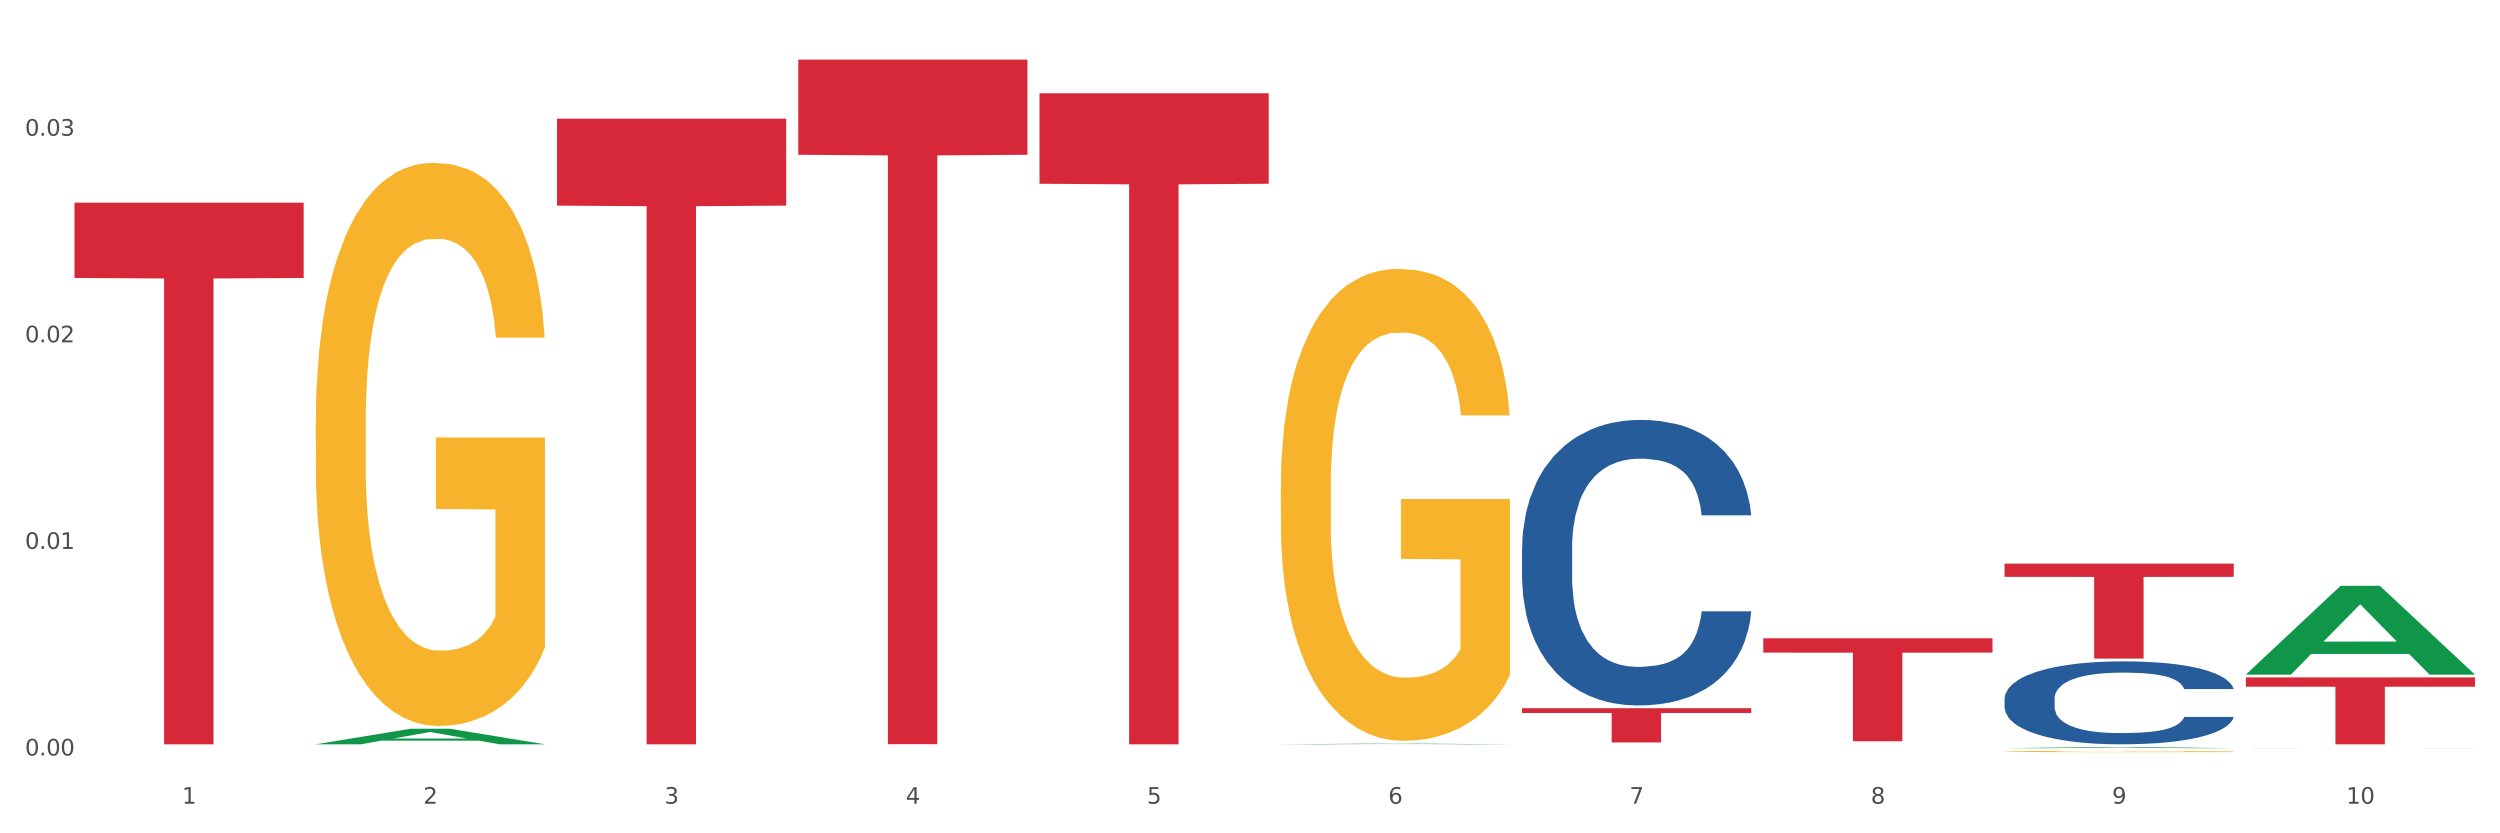
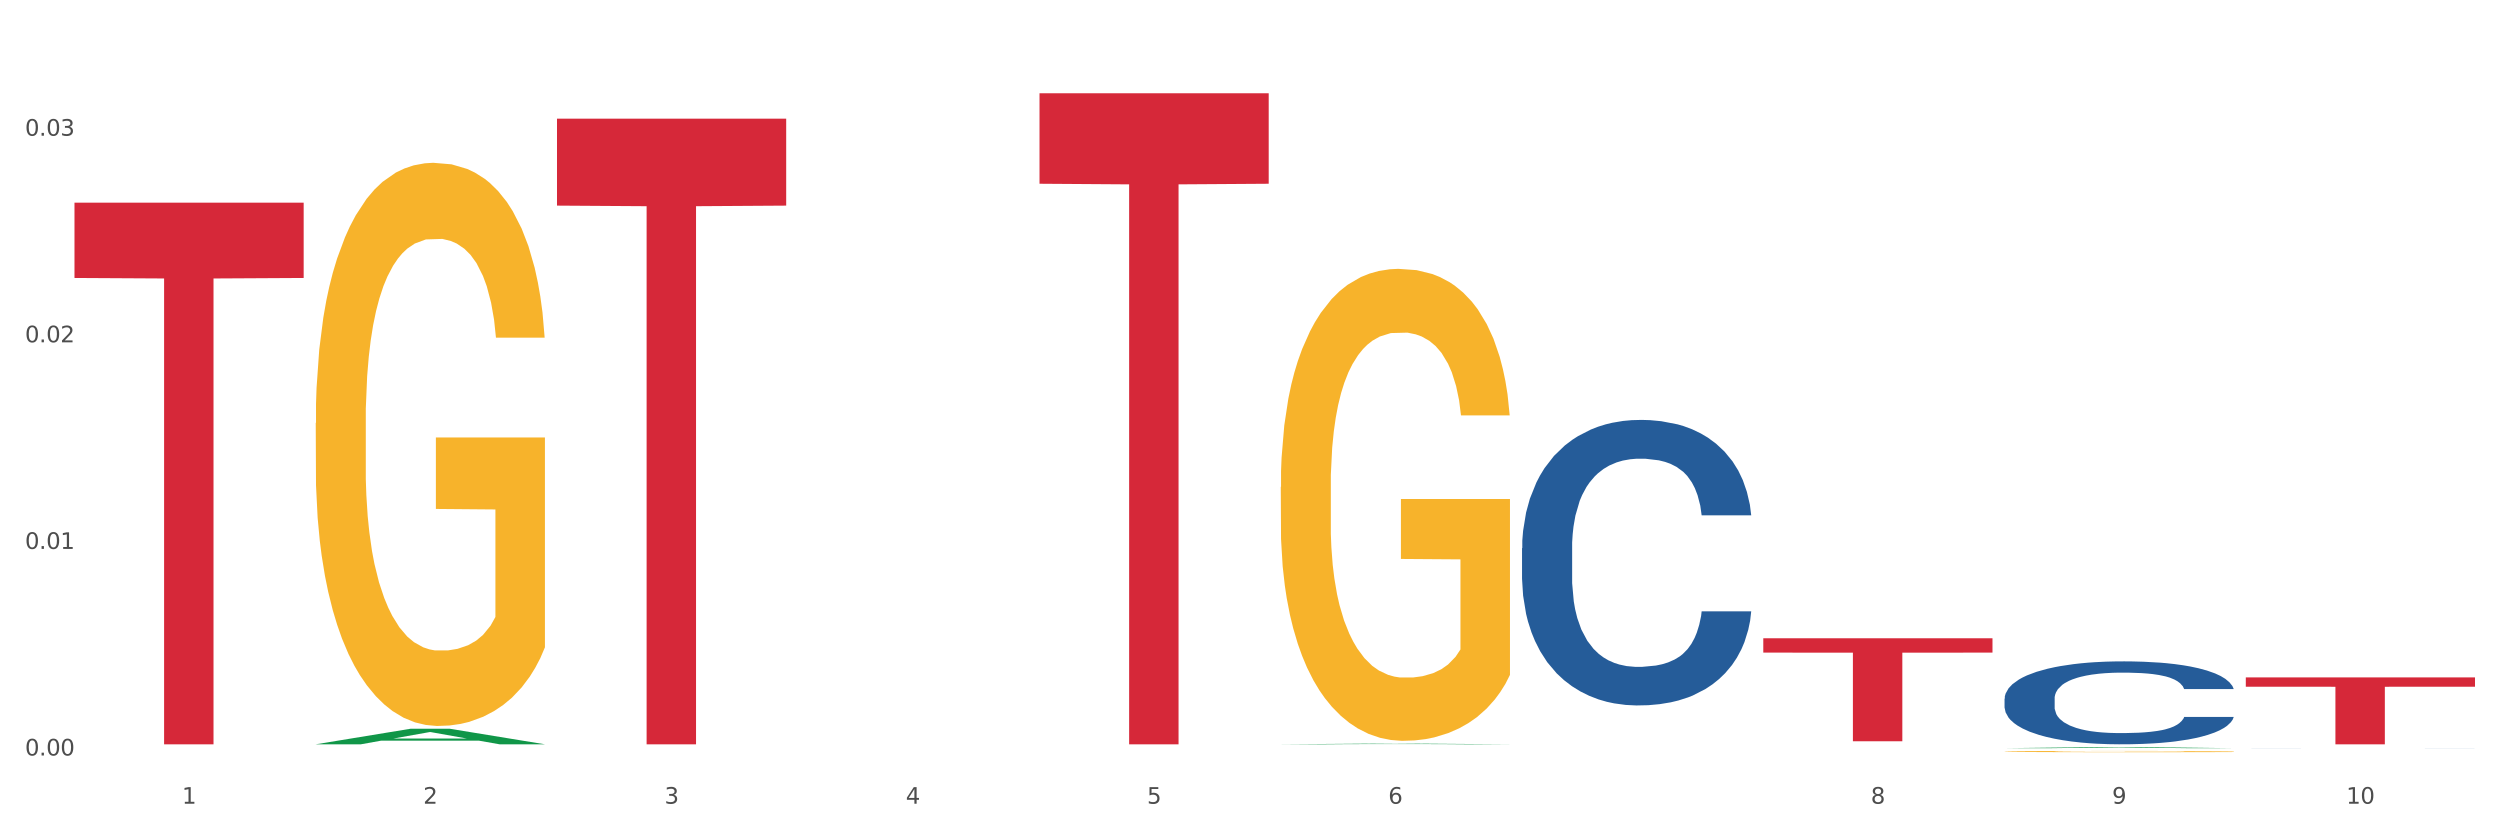
<svg xmlns="http://www.w3.org/2000/svg" xmlns:xlink="http://www.w3.org/1999/xlink" width="1080pt" height="360pt" viewBox="0 0 1080 360" version="1.1">
  <rect x="0" y="0" width="1080" height="360" fill="#333333" stroke="none" />
  <defs>
    <style type="text/css">*{stroke-linejoin: round; stroke-linecap: butt}</style>
  </defs>
  <g id="figure_1">
    <g id="patch_1">
      <path d="M 0 360  L 1080 360  L 1080 0  L 0 0  z " style="fill: #ffffff; stroke: #ffffff; stroke-linejoin: miter" />
    </g>
    <g id="axes_1">
      <g id="matplotlib.axis_1">
        <g id="xtick_1">
          <g id="text_1">
            <g style="fill: #4d4d4d" transform="translate(78.627 347.204) scale(0.096 -0.096)">
              <defs>
                <path id="DejaVuSans-31" d="M 794 531  L 1825 531  L 1825 4091  L 703 3866  L 703 4441  L 1819 4666  L 2450 4666  L 2450 531  L 3481 531  L 3481 0  L 794 0  L 794 531  z " transform="scale(0.016)" />
              </defs>
              <use xlink:href="#DejaVuSans-31" />
            </g>
          </g>
        </g>
        <g id="xtick_2">
          <g id="text_2">
            <g style="fill: #4d4d4d" transform="translate(182.851 347.204) scale(0.096 -0.096)">
              <defs>
                <path id="DejaVuSans-32" d="M 1228 531  L 3431 531  L 3431 0  L 469 0  L 469 531  Q 828 903 1448 1529  Q 2069 2156 2228 2338  Q 2531 2678 2651 2914  Q 2772 3150 2772 3378  Q 2772 3750 2511 3984  Q 2250 4219 1831 4219  Q 1534 4219 1204 4116  Q 875 4013 500 3803  L 500 4441  Q 881 4594 1212 4672  Q 1544 4750 1819 4750  Q 2544 4750 2975 4387  Q 3406 4025 3406 3419  Q 3406 3131 3298 2873  Q 3191 2616 2906 2266  Q 2828 2175 2409 1742  Q 1991 1309 1228 531  z " transform="scale(0.016)" />
              </defs>
              <use xlink:href="#DejaVuSans-32" />
            </g>
          </g>
        </g>
        <g id="xtick_3">
          <g id="text_3">
            <g style="fill: #4d4d4d" transform="translate(287.074 347.204) scale(0.096 -0.096)">
              <defs>
                <path id="DejaVuSans-33" d="M 2597 2516  Q 3050 2419 3304 2112  Q 3559 1806 3559 1356  Q 3559 666 3084 287  Q 2609 -91 1734 -91  Q 1441 -91 1130 -33  Q 819 25 488 141  L 488 750  Q 750 597 1062 519  Q 1375 441 1716 441  Q 2309 441 2620 675  Q 2931 909 2931 1356  Q 2931 1769 2642 2001  Q 2353 2234 1838 2234  L 1294 2234  L 1294 2753  L 1863 2753  Q 2328 2753 2575 2939  Q 2822 3125 2822 3475  Q 2822 3834 2567 4026  Q 2313 4219 1838 4219  Q 1578 4219 1281 4162  Q 984 4106 628 3988  L 628 4550  Q 988 4650 1302 4700  Q 1616 4750 1894 4750  Q 2613 4750 3031 4423  Q 3450 4097 3450 3541  Q 3450 3153 3228 2886  Q 3006 2619 2597 2516  z " transform="scale(0.016)" />
              </defs>
              <use xlink:href="#DejaVuSans-33" />
            </g>
          </g>
        </g>
        <g id="xtick_4">
          <g id="text_4">
            <g style="fill: #4d4d4d" transform="translate(391.298 347.204) scale(0.096 -0.096)">
              <defs>
                <path id="DejaVuSans-34" d="M 2419 4116  L 825 1625  L 2419 1625  L 2419 4116  z M 2253 4666  L 3047 4666  L 3047 1625  L 3713 1625  L 3713 1100  L 3047 1100  L 3047 0  L 2419 0  L 2419 1100  L 313 1100  L 313 1709  L 2253 4666  z " transform="scale(0.016)" />
              </defs>
              <use xlink:href="#DejaVuSans-34" />
            </g>
          </g>
        </g>
        <g id="xtick_5">
          <g id="text_5">
            <g style="fill: #4d4d4d" transform="translate(495.522 347.204) scale(0.096 -0.096)">
              <defs>
                <path id="DejaVuSans-35" d="M 691 4666  L 3169 4666  L 3169 4134  L 1269 4134  L 1269 2991  Q 1406 3038 1543 3061  Q 1681 3084 1819 3084  Q 2600 3084 3056 2656  Q 3513 2228 3513 1497  Q 3513 744 3044 326  Q 2575 -91 1722 -91  Q 1428 -91 1123 -41  Q 819 9 494 109  L 494 744  Q 775 591 1075 516  Q 1375 441 1709 441  Q 2250 441 2565 725  Q 2881 1009 2881 1497  Q 2881 1984 2565 2268  Q 2250 2553 1709 2553  Q 1456 2553 1204 2497  Q 953 2441 691 2322  L 691 4666  z " transform="scale(0.016)" />
              </defs>
              <use xlink:href="#DejaVuSans-35" />
            </g>
          </g>
        </g>
        <g id="xtick_6">
          <g id="text_6">
            <g style="fill: #4d4d4d" transform="translate(599.745 347.204) scale(0.096 -0.096)">
              <defs>
                <path id="DejaVuSans-36" d="M 2113 2584  Q 1688 2584 1439 2293  Q 1191 2003 1191 1497  Q 1191 994 1439 701  Q 1688 409 2113 409  Q 2538 409 2786 701  Q 3034 994 3034 1497  Q 3034 2003 2786 2293  Q 2538 2584 2113 2584  z M 3366 4563  L 3366 3988  Q 3128 4100 2886 4159  Q 2644 4219 2406 4219  Q 1781 4219 1451 3797  Q 1122 3375 1075 2522  Q 1259 2794 1537 2939  Q 1816 3084 2150 3084  Q 2853 3084 3261 2657  Q 3669 2231 3669 1497  Q 3669 778 3244 343  Q 2819 -91 2113 -91  Q 1303 -91 875 529  Q 447 1150 447 2328  Q 447 3434 972 4092  Q 1497 4750 2381 4750  Q 2619 4750 2861 4703  Q 3103 4656 3366 4563  z " transform="scale(0.016)" />
              </defs>
              <use xlink:href="#DejaVuSans-36" />
            </g>
          </g>
        </g>
        <g id="xtick_7">
          <g id="text_7">
            <g style="fill: #4d4d4d" transform="translate(703.969 347.204) scale(0.096 -0.096)">
              <defs>
-                 <path id="DejaVuSans-37" d="M 525 4666  L 3525 4666  L 3525 4397  L 1831 0  L 1172 0  L 2766 4134  L 525 4134  L 525 4666  z " transform="scale(0.016)" />
-               </defs>
+                 </defs>
              <use xlink:href="#DejaVuSans-37" />
            </g>
          </g>
        </g>
        <g id="xtick_8">
          <g id="text_8">
            <g style="fill: #4d4d4d" transform="translate(808.193 347.204) scale(0.096 -0.096)">
              <defs>
                <path id="DejaVuSans-38" d="M 2034 2216  Q 1584 2216 1326 1975  Q 1069 1734 1069 1313  Q 1069 891 1326 650  Q 1584 409 2034 409  Q 2484 409 2743 651  Q 3003 894 3003 1313  Q 3003 1734 2745 1975  Q 2488 2216 2034 2216  z M 1403 2484  Q 997 2584 770 2862  Q 544 3141 544 3541  Q 544 4100 942 4425  Q 1341 4750 2034 4750  Q 2731 4750 3128 4425  Q 3525 4100 3525 3541  Q 3525 3141 3298 2862  Q 3072 2584 2669 2484  Q 3125 2378 3379 2068  Q 3634 1759 3634 1313  Q 3634 634 3220 271  Q 2806 -91 2034 -91  Q 1263 -91 848 271  Q 434 634 434 1313  Q 434 1759 690 2068  Q 947 2378 1403 2484  z M 1172 3481  Q 1172 3119 1398 2916  Q 1625 2713 2034 2713  Q 2441 2713 2670 2916  Q 2900 3119 2900 3481  Q 2900 3844 2670 4047  Q 2441 4250 2034 4250  Q 1625 4250 1398 4047  Q 1172 3844 1172 3481  z " transform="scale(0.016)" />
              </defs>
              <use xlink:href="#DejaVuSans-38" />
            </g>
          </g>
        </g>
        <g id="xtick_9">
          <g id="text_9">
            <g style="fill: #4d4d4d" transform="translate(912.416 347.204) scale(0.096 -0.096)">
              <defs>
                <path id="DejaVuSans-39" d="M 703 97  L 703 672  Q 941 559 1184 500  Q 1428 441 1663 441  Q 2288 441 2617 861  Q 2947 1281 2994 2138  Q 2813 1869 2534 1725  Q 2256 1581 1919 1581  Q 1219 1581 811 2004  Q 403 2428 403 3163  Q 403 3881 828 4315  Q 1253 4750 1959 4750  Q 2769 4750 3195 4129  Q 3622 3509 3622 2328  Q 3622 1225 3098 567  Q 2575 -91 1691 -91  Q 1453 -91 1209 -44  Q 966 3 703 97  z M 1959 2075  Q 2384 2075 2632 2365  Q 2881 2656 2881 3163  Q 2881 3666 2632 3958  Q 2384 4250 1959 4250  Q 1534 4250 1286 3958  Q 1038 3666 1038 3163  Q 1038 2656 1286 2365  Q 1534 2075 1959 2075  z " transform="scale(0.016)" />
              </defs>
              <use xlink:href="#DejaVuSans-39" />
            </g>
          </g>
        </g>
        <g id="xtick_10">
          <g id="text_10">
            <g style="fill: #4d4d4d" transform="translate(1013.586 347.204) scale(0.096 -0.096)">
              <defs>
                <path id="DejaVuSans-30" d="M 2034 4250  Q 1547 4250 1301 3770  Q 1056 3291 1056 2328  Q 1056 1369 1301 889  Q 1547 409 2034 409  Q 2525 409 2770 889  Q 3016 1369 3016 2328  Q 3016 3291 2770 3770  Q 2525 4250 2034 4250  z M 2034 4750  Q 2819 4750 3233 4129  Q 3647 3509 3647 2328  Q 3647 1150 3233 529  Q 2819 -91 2034 -91  Q 1250 -91 836 529  Q 422 1150 422 2328  Q 422 3509 836 4129  Q 1250 4750 2034 4750  z " transform="scale(0.016)" />
              </defs>
              <use xlink:href="#DejaVuSans-31" />
              <use xlink:href="#DejaVuSans-30" transform="translate(63.623 0)" />
            </g>
          </g>
        </g>
        <g id="xtick_11" />
        <g id="xtick_12" />
        <g id="xtick_13" />
        <g id="xtick_14" />
        <g id="xtick_15" />
        <g id="xtick_16" />
        <g id="xtick_17" />
        <g id="xtick_18" />
        <g id="xtick_19" />
      </g>
      <g id="matplotlib.axis_2">
        <g id="ytick_1">
          <g id="text_11">
            <g style="fill: #4d4d4d" transform="translate(10.8 326.375) scale(0.096 -0.096)">
              <defs>
                <path id="DejaVuSans-2e" d="M 684 794  L 1344 794  L 1344 0  L 684 0  L 684 794  z " transform="scale(0.016)" />
              </defs>
              <use xlink:href="#DejaVuSans-30" />
              <use xlink:href="#DejaVuSans-2e" transform="translate(63.623 0)" />
              <use xlink:href="#DejaVuSans-30" transform="translate(95.41 0)" />
              <use xlink:href="#DejaVuSans-30" transform="translate(159.033 0)" />
            </g>
          </g>
        </g>
        <g id="ytick_2">
          <g id="text_12">
            <g style="fill: #4d4d4d" transform="translate(10.8 237.126) scale(0.096 -0.096)">
              <use xlink:href="#DejaVuSans-30" />
              <use xlink:href="#DejaVuSans-2e" transform="translate(63.623 0)" />
              <use xlink:href="#DejaVuSans-30" transform="translate(95.41 0)" />
              <use xlink:href="#DejaVuSans-31" transform="translate(159.033 0)" />
            </g>
          </g>
        </g>
        <g id="ytick_3">
          <g id="text_13">
            <g style="fill: #4d4d4d" transform="translate(10.8 147.877) scale(0.096 -0.096)">
              <use xlink:href="#DejaVuSans-30" />
              <use xlink:href="#DejaVuSans-2e" transform="translate(63.623 0)" />
              <use xlink:href="#DejaVuSans-30" transform="translate(95.41 0)" />
              <use xlink:href="#DejaVuSans-32" transform="translate(159.033 0)" />
            </g>
          </g>
        </g>
        <g id="ytick_4">
          <g id="text_14">
            <g style="fill: #4d4d4d" transform="translate(10.8 58.629) scale(0.096 -0.096)">
              <use xlink:href="#DejaVuSans-30" />
              <use xlink:href="#DejaVuSans-2e" transform="translate(63.623 0)" />
              <use xlink:href="#DejaVuSans-30" transform="translate(95.41 0)" />
              <use xlink:href="#DejaVuSans-33" transform="translate(159.033 0)" />
            </g>
          </g>
        </g>
        <g id="ytick_5" />
        <g id="ytick_6" />
        <g id="ytick_7" />
      </g>
      <g id="PolyCollection_1">
        <path d="M 136.399 321.527  L 136.501 321.521  L 177.331 314.823  L 194.275 314.817  L 235.411 321.54  L 215.813 321.54  L 206.932 319.974  L 164.775 319.974  L 164.469 319.999  L 155.895 321.54  L 136.399 321.54  L 136.399 321.527  L 170.083 319.04  L 201.624 319.034  L 186.007 316.25  L 185.803 316.237  L 185.599 316.256  L 169.981 319.034  L 170.083 319.04  L 136.399 321.527  z " clip-path="url(#pcf0ff7a373)" style="fill: #109648" />
        <path d="M 970.188 323.184  L 970.305 323.184  L 970.305 323.183  L 970.656 323.182  L 971.943 323.18  L 973.582 323.178  L 976.39 323.177  L 977.912 323.176  L 979.902 323.175  L 983.998 323.174  L 988.679 323.173  L 991.956 323.172  L 994.414 323.172  L 999.915 323.171  L 1003.075 323.171  L 1006.352 323.17  L 1009.161 323.17  L 1013.842 323.17  L 1017.587 323.17  L 1021.917 323.17  L 1025.546 323.17  L 1030.344 323.17  L 1037.366 323.17  L 1040.058 323.17  L 1043.686 323.171  L 1047.431 323.171  L 1050.474 323.172  L 1053.985 323.172  L 1057.613 323.173  L 1061.125 323.174  L 1063.582 323.175  L 1065.572 323.176  L 1067.327 323.178  L 1068.615 323.179  L 1069.2 323.18  L 1047.782 323.18  L 1047.197 323.179  L 1046.027 323.178  L 1044.857 323.177  L 1043.569 323.177  L 1041.58 323.176  L 1039.824 323.175  L 1036.898 323.175  L 1034.206 323.175  L 1031.983 323.174  L 1029.291 323.174  L 1023.556 323.174  L 1019.46 323.174  L 1016.885 323.174  L 1013.725 323.174  L 1011.033 323.174  L 1007.873 323.175  L 1005.415 323.175  L 1002.958 323.176  L 1001.553 323.176  L 999.447 323.177  L 998.042 323.177  L 996.17 323.178  L 995.116 323.179  L 993.244 323.18  L 992.424 323.181  L 992.073 323.182  L 991.839 323.183  L 991.839 323.188  L 992.541 323.19  L 993.127 323.19  L 994.063 323.191  L 995.818 323.193  L 998.393 323.194  L 1001.085 323.195  L 1003.309 323.195  L 1005.415 323.196  L 1007.522 323.196  L 1010.097 323.196  L 1012.203 323.196  L 1015.363 323.197  L 1019.109 323.197  L 1022.035 323.197  L 1028.003 323.197  L 1030.695 323.196  L 1033.27 323.196  L 1036.079 323.196  L 1038.303 323.196  L 1039.59 323.195  L 1041.697 323.195  L 1043.335 323.194  L 1044.739 323.194  L 1045.676 323.193  L 1046.729 323.192  L 1047.548 323.191  L 1047.782 323.191  L 1069.2 323.191  L 1068.732 323.192  L 1067.913 323.193  L 1066.274 323.194  L 1064.987 323.195  L 1062.997 323.196  L 1060.89 323.196  L 1057.965 323.197  L 1055.273 323.198  L 1052.464 323.199  L 1049.421 323.199  L 1043.92 323.2  L 1041.931 323.2  L 1037.717 323.2  L 1034.44 323.201  L 1029.642 323.201  L 1024.726 323.201  L 1019.577 323.201  L 1015.012 323.201  L 1009.98 323.201  L 1006.82 323.201  L 1003.309 323.2  L 999.212 323.2  L 995.35 323.199  L 991.722 323.199  L 988.328 323.198  L 985.168 323.197  L 981.072 323.196  L 978.029 323.195  L 975.805 323.194  L 974.284 323.193  L 972.762 323.192  L 971.943 323.191  L 970.656 323.189  L 970.188 323.187  L 970.188 323.184  z " clip-path="url(#pcf0ff7a373)" style="fill: #255c99" />
        <path d="M 136.399 182.756  L 136.516 182.534  L 136.516 174.535  L 136.749 167.647  L 137.918 150.982  L 139.672 137.206  L 140.958 129.874  L 142.244 123.874  L 143.763 117.875  L 145.634 111.654  L 149.024 102.544  L 151.128 97.878  L 153.699 92.989  L 158.375 85.879  L 161.765 81.879  L 165.272 78.547  L 171 74.547  L 174.741 72.769  L 178.716 71.436  L 183.508 70.547  L 187.132 70.325  L 195.081 70.992  L 201.861 72.992  L 205.135 74.547  L 209.343 77.213  L 211.564 78.991  L 215.188 82.546  L 218.928 87.212  L 221.5 91.212  L 225.358 98.766  L 228.28 106.321  L 230.969 115.653  L 232.372 122.097  L 233.424 128.096  L 234.359 134.984  L 235.294 145.872  L 214.253 145.872  L 213.434 138.095  L 212.148 130.762  L 210.278 123.652  L 208.641 119.208  L 205.836 113.653  L 203.264 110.098  L 200.576 107.432  L 197.302 105.21  L 194.731 104.099  L 191.107 103.21  L 183.976 103.432  L 179.183 105.21  L 175.91 107.432  L 173.806 109.432  L 171.936 111.654  L 169.831 114.764  L 167.377 119.43  L 165.623 123.652  L 163.87 128.985  L 162.467 134.318  L 161.181 140.539  L 160.129 147.205  L 159.311 154.093  L 158.609 162.536  L 158.025 176.535  L 158.025 206.975  L 158.259 213.864  L 158.843 222.974  L 159.544 229.862  L 160.713 238.083  L 161.765 243.638  L 163.753 251.637  L 165.974 258.303  L 167.727 262.524  L 169.481 266.079  L 172.52 270.968  L 175.91 274.967  L 178.833 277.411  L 182.807 279.633  L 185.496 280.522  L 187.834 280.967  L 193.562 280.967  L 197.653 280.3  L 202.212 278.745  L 205.719 276.745  L 208.641 274.301  L 211.915 270.301  L 214.019 266.524  L 214.019 220.085  L 188.301 219.863  L 188.301 188.978  L 235.411 188.978  L 235.411 279.633  L 233.424 284.299  L 231.203 288.521  L 228.865 292.299  L 225.358 296.965  L 221.15 301.409  L 217.409 304.519  L 213.434 307.186  L 208.758 309.63  L 202.68 311.852  L 198.939 312.74  L 194.263 313.407  L 188.769 313.629  L 183.976 313.185  L 179.3 312.074  L 174.39 310.074  L 169.598 307.186  L 165.974 304.297  L 162.35 300.742  L 158.492 296.076  L 155.453 291.632  L 153.115 287.632  L 150.543 282.522  L 147.738 275.856  L 145.634 269.857  L 143.763 263.635  L 141.776 255.636  L 140.373 248.748  L 138.97 240.083  L 138.152 233.639  L 137.217 223.64  L 136.516 209.642  L 136.399 182.756  z " clip-path="url(#pcf0ff7a373)" style="fill: #f7b32b" />
        <path d="M 970.188 292.642  L 1069.2 292.642  L 1069.2 296.658  L 1030.252 296.685  L 1030.252 321.54  L 1008.901 321.54  L 1008.901 296.685  L 970.188 296.658  L 970.188 292.669  L 970.188 292.642  z " clip-path="url(#pcf0ff7a373)" style="fill: #d62839" />
        <path d="M 865.964 301.808  L 866.081 301.775  L 866.081 300.859  L 866.432 299.615  L 867.719 297.325  L 869.358 295.59  L 872.167 293.561  L 873.688 292.711  L 875.678 291.762  L 879.774 290.224  L 884.456 288.915  L 887.733 288.195  L 890.19 287.737  L 895.691 286.919  L 898.851 286.559  L 902.128 286.264  L 904.937 286.068  L 909.618 285.839  L 913.364 285.741  L 917.694 285.708  L 921.322 285.741  L 926.12 285.872  L 933.143 286.264  L 935.834 286.493  L 939.463 286.886  L 943.208 287.41  L 946.251 287.933  L 949.762 288.686  L 953.39 289.667  L 956.901 290.911  L 959.359 292.056  L 961.348 293.267  L 963.104 294.739  L 964.391 296.343  L 964.976 297.685  L 943.559 297.685  L 942.974 296.474  L 941.803 295.165  L 940.633 294.281  L 939.346 293.561  L 937.356 292.743  L 935.6 292.22  L 932.674 291.598  L 929.983 291.205  L 927.759 290.976  L 925.067 290.78  L 919.332 290.584  L 915.236 290.584  L 912.661 290.649  L 909.501 290.813  L 906.81 291.042  L 903.65 291.434  L 901.192 291.86  L 898.734 292.416  L 897.33 292.809  L 895.223 293.529  L 893.819 294.118  L 891.946 295.132  L 890.893 295.852  L 889.02 297.717  L 888.201 299.092  L 887.85 300.041  L 887.616 301.088  L 887.616 306.192  L 888.318 308.483  L 888.903 309.465  L 889.839 310.577  L 891.595 312.017  L 894.17 313.424  L 896.861 314.439  L 899.085 315.06  L 901.192 315.519  L 903.298 315.878  L 905.873 316.206  L 907.98 316.402  L 911.14 316.598  L 914.885 316.697  L 917.811 316.697  L 923.78 316.533  L 926.472 316.369  L 929.046 316.14  L 931.855 315.78  L 934.079 315.388  L 935.366 315.093  L 937.473 314.471  L 939.111 313.817  L 940.516 313.064  L 941.452 312.41  L 942.505 311.428  L 943.325 310.316  L 943.559 309.727  L 964.976 309.727  L 964.508 310.905  L 963.689 312.05  L 962.05 313.588  L 960.763 314.471  L 958.773 315.551  L 956.667 316.468  L 953.741 317.482  L 951.049 318.235  L 948.24 318.889  L 945.197 319.478  L 939.697 320.296  L 937.707 320.525  L 933.494 320.918  L 930.217 321.147  L 925.418 321.376  L 920.503 321.507  L 915.353 321.54  L 910.789 321.474  L 905.756 321.278  L 902.596 321.081  L 899.085 320.787  L 894.989 320.329  L 891.127 319.773  L 887.499 319.118  L 884.105 318.365  L 880.945 317.515  L 876.848 316.108  L 873.805 314.733  L 871.582 313.457  L 870.06 312.377  L 868.539 311.003  L 867.719 310.054  L 866.432 307.763  L 865.964 305.636  L 865.964 301.808  z " clip-path="url(#pcf0ff7a373)" style="fill: #255c99" />
        <path d="M 761.74 275.743  L 860.753 275.743  L 860.753 281.924  L 821.805 281.966  L 821.805 320.224  L 800.454 320.224  L 800.454 281.966  L 761.74 281.924  L 761.74 275.785  L 761.74 275.743  z " clip-path="url(#pcf0ff7a373)" style="fill: #d62839" />
-         <path d="M 657.517 305.946  L 756.529 305.946  L 756.529 308.002  L 717.581 308.016  L 717.581 320.738  L 696.23 320.738  L 696.23 308.016  L 657.517 308.002  L 657.517 305.96  L 657.517 305.946  z " clip-path="url(#pcf0ff7a373)" style="fill: #d62839" />
        <path d="M 449.069 40.295  L 548.082 40.295  L 548.082 79.378  L 509.134 79.643  L 509.134 321.54  L 487.783 321.54  L 487.783 79.643  L 449.069 79.378  L 449.069 40.559  L 449.069 40.295  z " clip-path="url(#pcf0ff7a373)" style="fill: #d62839" />
-         <path d="M 344.846 25.759  L 443.858 25.759  L 443.858 66.858  L 404.91 67.136  L 404.91 321.503  L 383.559 321.503  L 383.559 67.136  L 344.846 66.858  L 344.846 26.037  L 344.846 25.759  z " clip-path="url(#pcf0ff7a373)" style="fill: #d62839" />
        <path d="M 240.622 51.267  L 339.635 51.267  L 339.635 88.826  L 300.687 89.08  L 300.687 321.54  L 279.336 321.54  L 279.336 89.08  L 240.622 88.826  L 240.622 51.521  L 240.622 51.267  z " clip-path="url(#pcf0ff7a373)" style="fill: #d62839" />
-         <path d="M 865.964 243.49  L 964.976 243.49  L 964.976 249.192  L 926.028 249.23  L 926.028 284.52  L 904.677 284.52  L 904.677 249.23  L 865.964 249.192  L 865.964 243.529  L 865.964 243.49  z " clip-path="url(#pcf0ff7a373)" style="fill: #d62839" />
        <path d="M 657.517 236.824  L 657.634 236.712  L 657.634 233.557  L 657.985 229.276  L 659.272 221.39  L 660.911 215.419  L 663.72 208.434  L 665.241 205.505  L 667.231 202.238  L 671.327 196.943  L 676.008 192.436  L 679.285 189.958  L 681.743 188.381  L 687.244 185.564  L 690.404 184.325  L 693.681 183.311  L 696.49 182.635  L 701.171 181.846  L 704.916 181.508  L 709.247 181.396  L 712.875 181.508  L 717.673 181.959  L 724.695 183.311  L 727.387 184.1  L 731.015 185.452  L 734.76 187.254  L 737.803 189.057  L 741.314 191.648  L 744.943 195.028  L 748.454 199.309  L 750.911 203.252  L 752.901 207.42  L 754.657 212.49  L 755.944 218.01  L 756.529 222.629  L 735.112 222.629  L 734.526 218.461  L 733.356 213.954  L 732.186 210.913  L 730.898 208.434  L 728.909 205.618  L 727.153 203.815  L 724.227 201.675  L 721.535 200.323  L 719.312 199.534  L 716.62 198.858  L 710.885 198.182  L 706.789 198.182  L 704.214 198.407  L 701.054 198.971  L 698.362 199.759  L 695.202 201.111  L 692.745 202.576  L 690.287 204.491  L 688.882 205.843  L 686.776 208.321  L 685.371 210.349  L 683.499 213.842  L 682.445 216.32  L 680.573 222.742  L 679.754 227.474  L 679.402 230.741  L 679.168 234.346  L 679.168 251.921  L 679.871 259.807  L 680.456 263.187  L 681.392 267.017  L 683.148 271.974  L 685.722 276.819  L 688.414 280.311  L 690.638 282.452  L 692.745 284.029  L 694.851 285.268  L 697.426 286.395  L 699.533 287.071  L 702.693 287.747  L 706.438 288.085  L 709.364 288.085  L 715.332 287.521  L 718.024 286.958  L 720.599 286.17  L 723.408 284.93  L 725.632 283.578  L 726.919 282.564  L 729.026 280.424  L 730.664 278.171  L 732.069 275.579  L 733.005 273.326  L 734.058 269.946  L 734.877 266.116  L 735.112 264.088  L 756.529 264.088  L 756.061 268.144  L 755.242 272.087  L 753.603 277.382  L 752.316 280.424  L 750.326 284.142  L 748.22 287.296  L 745.294 290.789  L 742.602 293.38  L 739.793 295.633  L 736.75 297.661  L 731.249 300.477  L 729.26 301.266  L 725.046 302.618  L 721.769 303.406  L 716.971 304.195  L 712.055 304.646  L 706.906 304.758  L 702.341 304.533  L 697.309 303.857  L 694.149 303.181  L 690.638 302.167  L 686.542 300.59  L 682.679 298.675  L 679.051 296.422  L 675.657 293.83  L 672.497 290.901  L 668.401 286.057  L 665.358 281.325  L 663.134 276.931  L 661.613 273.214  L 660.091 268.482  L 659.272 265.215  L 657.985 257.329  L 657.517 250.006  L 657.517 236.824  z " clip-path="url(#pcf0ff7a373)" style="fill: #255c99" />
        <path d="M 553.293 321.539  L 553.395 321.539  L 594.225 321.233  L 611.169 321.232  L 652.306 321.54  L 632.707 321.54  L 623.827 321.468  L 581.67 321.468  L 581.364 321.469  L 572.789 321.54  L 553.293 321.54  L 553.293 321.539  L 586.978 321.425  L 618.519 321.425  L 602.901 321.298  L 602.697 321.297  L 602.493 321.298  L 586.876 321.425  L 586.978 321.425  L 553.293 321.539  z " clip-path="url(#pcf0ff7a373)" style="fill: #109648" />
        <path d="M 865.964 324.659  L 866.081 324.659  L 866.081 324.641  L 866.315 324.626  L 867.484 324.589  L 869.237 324.559  L 870.523 324.542  L 871.809 324.529  L 873.329 324.516  L 875.199 324.502  L 878.589 324.482  L 880.693 324.471  L 883.265 324.461  L 887.941 324.445  L 891.331 324.436  L 894.838 324.429  L 900.566 324.42  L 904.306 324.416  L 908.281 324.413  L 913.074 324.411  L 916.698 324.41  L 924.647 324.412  L 931.427 324.416  L 934.7 324.42  L 938.908 324.426  L 941.129 324.43  L 944.753 324.437  L 948.494 324.448  L 951.066 324.457  L 954.923 324.473  L 957.846 324.49  L 960.534 324.511  L 961.937 324.525  L 962.989 324.538  L 963.924 324.554  L 964.859 324.578  L 943.818 324.578  L 943 324.56  L 941.714 324.544  L 939.843 324.528  L 938.207 324.519  L 935.401 324.506  L 932.829 324.498  L 930.141 324.493  L 926.868 324.488  L 924.296 324.485  L 920.672 324.483  L 913.541 324.484  L 908.749 324.488  L 905.475 324.493  L 903.371 324.497  L 901.501 324.502  L 899.397 324.509  L 896.942 324.519  L 895.188 324.528  L 893.435 324.54  L 892.032 324.552  L 890.746 324.566  L 889.694 324.581  L 888.876 324.596  L 888.175 324.615  L 887.59 324.646  L 887.59 324.713  L 887.824 324.728  L 888.408 324.749  L 889.11 324.764  L 890.279 324.782  L 891.331 324.794  L 893.318 324.812  L 895.539 324.827  L 897.293 324.836  L 899.046 324.844  L 902.085 324.855  L 905.475 324.864  L 908.398 324.869  L 912.372 324.874  L 915.061 324.876  L 917.399 324.877  L 923.127 324.877  L 927.218 324.876  L 931.777 324.872  L 935.284 324.868  L 938.207 324.862  L 941.48 324.853  L 943.584 324.845  L 943.584 324.742  L 917.867 324.742  L 917.867 324.673  L 964.976 324.673  L 964.976 324.874  L 962.989 324.885  L 960.768 324.894  L 958.43 324.902  L 954.923 324.913  L 950.715 324.922  L 946.974 324.929  L 943 324.935  L 938.324 324.941  L 932.245 324.946  L 928.504 324.948  L 923.828 324.949  L 918.334 324.95  L 913.541 324.949  L 908.865 324.946  L 903.956 324.942  L 899.163 324.935  L 895.539 324.929  L 891.915 324.921  L 888.058 324.911  L 885.018 324.901  L 882.68 324.892  L 880.109 324.881  L 877.303 324.866  L 875.199 324.852  L 873.329 324.839  L 871.341 324.821  L 869.938 324.806  L 868.536 324.787  L 867.717 324.772  L 866.782 324.75  L 866.081 324.719  L 865.964 324.659  z " clip-path="url(#pcf0ff7a373)" style="fill: #f7b32b" />
        <path d="M 553.293 210.364  L 553.41 210.178  L 553.41 203.474  L 553.644 197.701  L 554.813 183.735  L 556.566 172.19  L 557.852 166.045  L 559.138 161.017  L 560.658 155.989  L 562.528 150.775  L 565.918 143.14  L 568.022 139.23  L 570.594 135.133  L 575.27 129.174  L 578.66 125.822  L 582.167 123.029  L 587.895 119.677  L 591.636 118.188  L 595.61 117.07  L 600.403 116.325  L 604.027 116.139  L 611.976 116.698  L 618.756 118.374  L 622.029 119.677  L 626.237 121.912  L 628.458 123.402  L 632.082 126.381  L 635.823 130.292  L 638.395 133.643  L 642.252 139.975  L 645.175 146.306  L 647.863 154.127  L 649.266 159.527  L 650.318 164.555  L 651.253 170.328  L 652.189 179.452  L 631.147 179.452  L 630.329 172.935  L 629.043 166.79  L 627.173 160.831  L 625.536 157.107  L 622.73 152.451  L 620.159 149.472  L 617.47 147.237  L 614.197 145.375  L 611.625 144.444  L 608.001 143.699  L 600.87 143.885  L 596.078 145.375  L 592.805 147.237  L 590.7 148.913  L 588.83 150.775  L 586.726 153.382  L 584.271 157.293  L 582.518 160.831  L 580.764 165.3  L 579.361 169.769  L 578.075 174.983  L 577.023 180.57  L 576.205 186.342  L 575.504 193.418  L 574.919 205.15  L 574.919 230.661  L 575.153 236.434  L 575.737 244.069  L 576.439 249.842  L 577.608 256.731  L 578.66 261.387  L 580.647 268.091  L 582.868 273.677  L 584.622 277.215  L 586.375 280.195  L 589.415 284.291  L 592.805 287.643  L 595.727 289.692  L 599.702 291.554  L 602.39 292.299  L 604.728 292.671  L 610.456 292.671  L 614.548 292.112  L 619.107 290.809  L 622.613 289.133  L 625.536 287.085  L 628.809 283.733  L 630.913 280.567  L 630.913 241.648  L 605.196 241.462  L 605.196 215.578  L 652.306 215.578  L 652.306 291.554  L 650.318 295.464  L 648.097 299.002  L 645.759 302.168  L 642.252 306.078  L 638.044 309.803  L 634.303 312.41  L 630.329 314.644  L 625.653 316.693  L 619.574 318.555  L 615.833 319.3  L 611.158 319.858  L 605.663 320.045  L 600.87 319.672  L 596.195 318.741  L 591.285 317.065  L 586.492 314.644  L 582.868 312.224  L 579.244 309.244  L 575.387 305.334  L 572.347 301.609  L 570.009 298.257  L 567.438 293.974  L 564.632 288.388  L 562.528 283.36  L 560.658 278.146  L 558.67 271.442  L 557.268 265.67  L 555.865 258.407  L 555.047 253.007  L 554.111 244.628  L 553.41 232.896  L 553.293 210.364  z " clip-path="url(#pcf0ff7a373)" style="fill: #f7b32b" />
-         <path d="M 970.188 291.382  L 970.29 291.346  L 1011.12 253.083  L 1028.064 253.047  L 1069.2 291.454  L 1049.602 291.454  L 1040.721 282.51  L 998.564 282.51  L 998.258 282.655  L 989.684 291.454  L 970.188 291.454  L 970.188 291.382  L 1003.872 277.173  L 1035.413 277.137  L 1019.796 261.233  L 1019.592 261.161  L 1019.388 261.269  L 1003.77 277.137  L 1003.872 277.173  L 970.188 291.382  z " clip-path="url(#pcf0ff7a373)" style="fill: #109648" />
        <path d="M 865.964 323.221  L 866.066 323.221  L 906.896 322.728  L 923.84 322.727  L 964.976 323.222  L 945.378 323.222  L 936.498 323.107  L 894.341 323.107  L 894.034 323.109  L 885.46 323.222  L 865.964 323.222  L 865.964 323.221  L 899.649 323.038  L 931.19 323.038  L 915.572 322.833  L 915.368 322.832  L 915.164 322.833  L 899.547 323.038  L 899.649 323.038  L 865.964 323.221  z " clip-path="url(#pcf0ff7a373)" style="fill: #109648" />
        <path d="M 32.175 87.566  L 131.187 87.566  L 131.187 120.081  L 92.239 120.3  L 92.239 321.54  L 70.888 321.54  L 70.888 120.3  L 32.175 120.081  L 32.175 87.786  L 32.175 87.566  z " clip-path="url(#pcf0ff7a373)" style="fill: #d62839" />
      </g>
    </g>
  </g>
  <defs>
    <clipPath id="pcf0ff7a373">
      <rect x="32.175" y="10.8" width="1037.025" height="329.109" />
    </clipPath>
  </defs>
</svg>